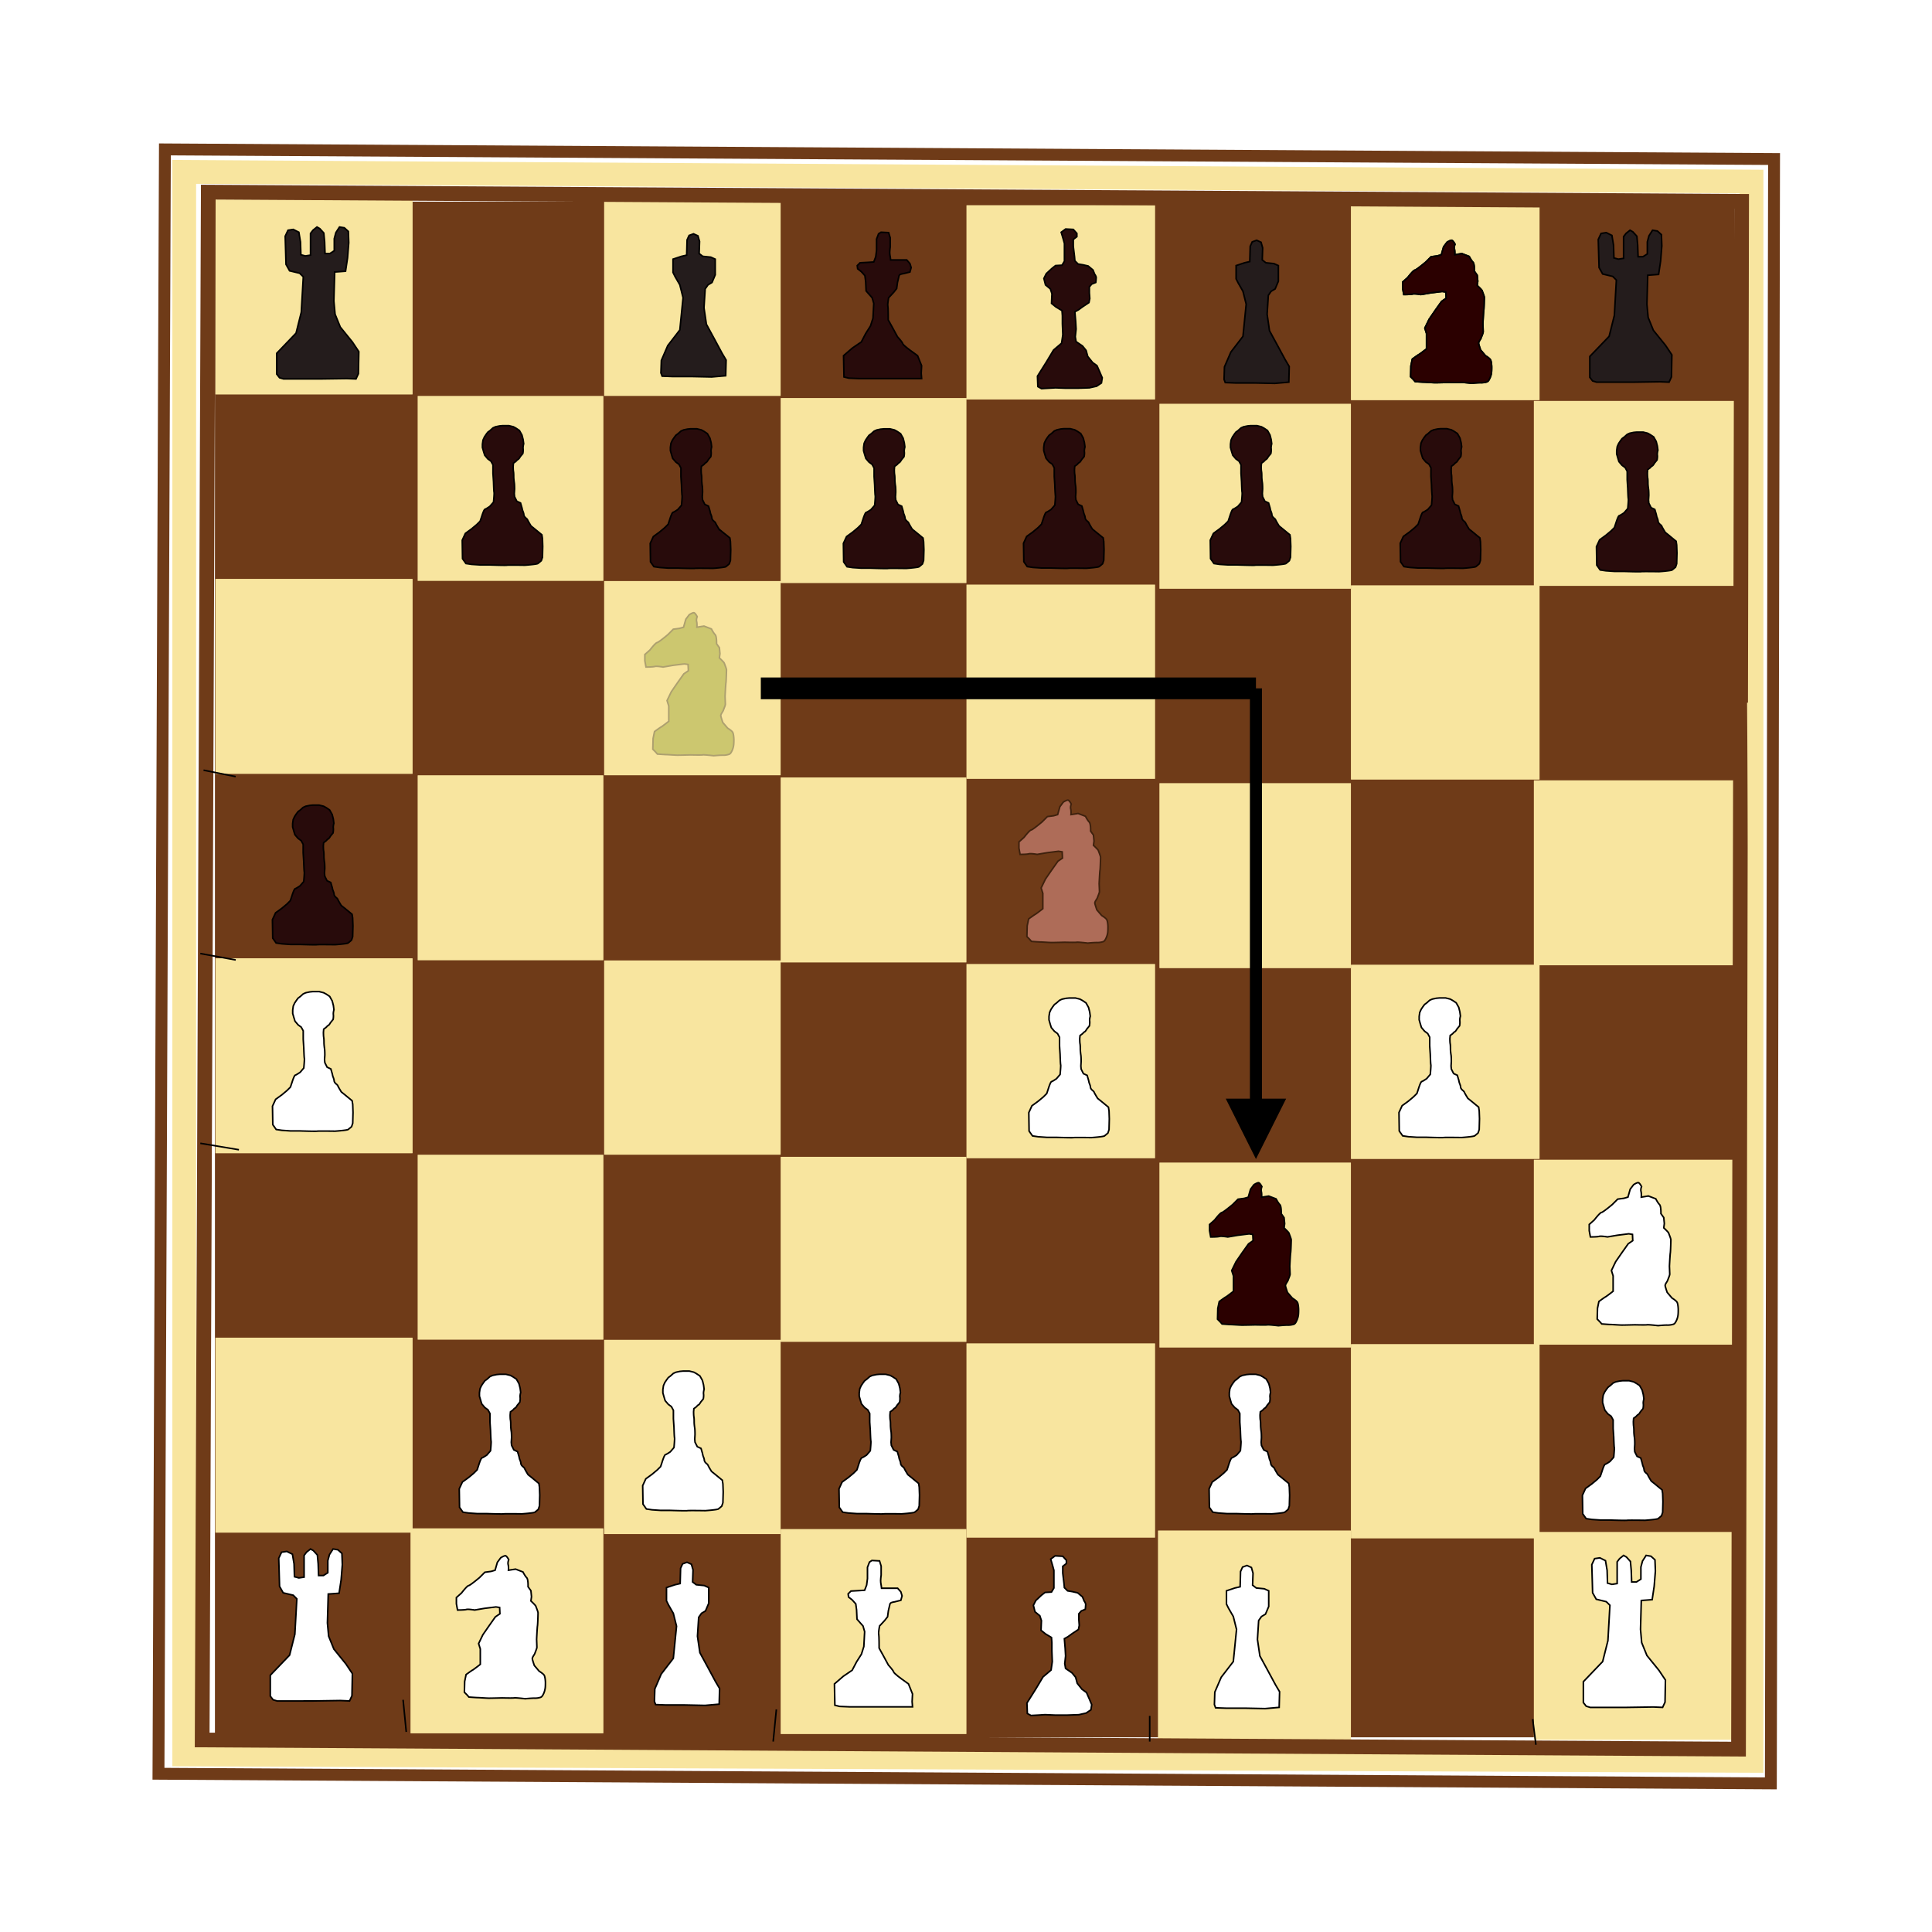
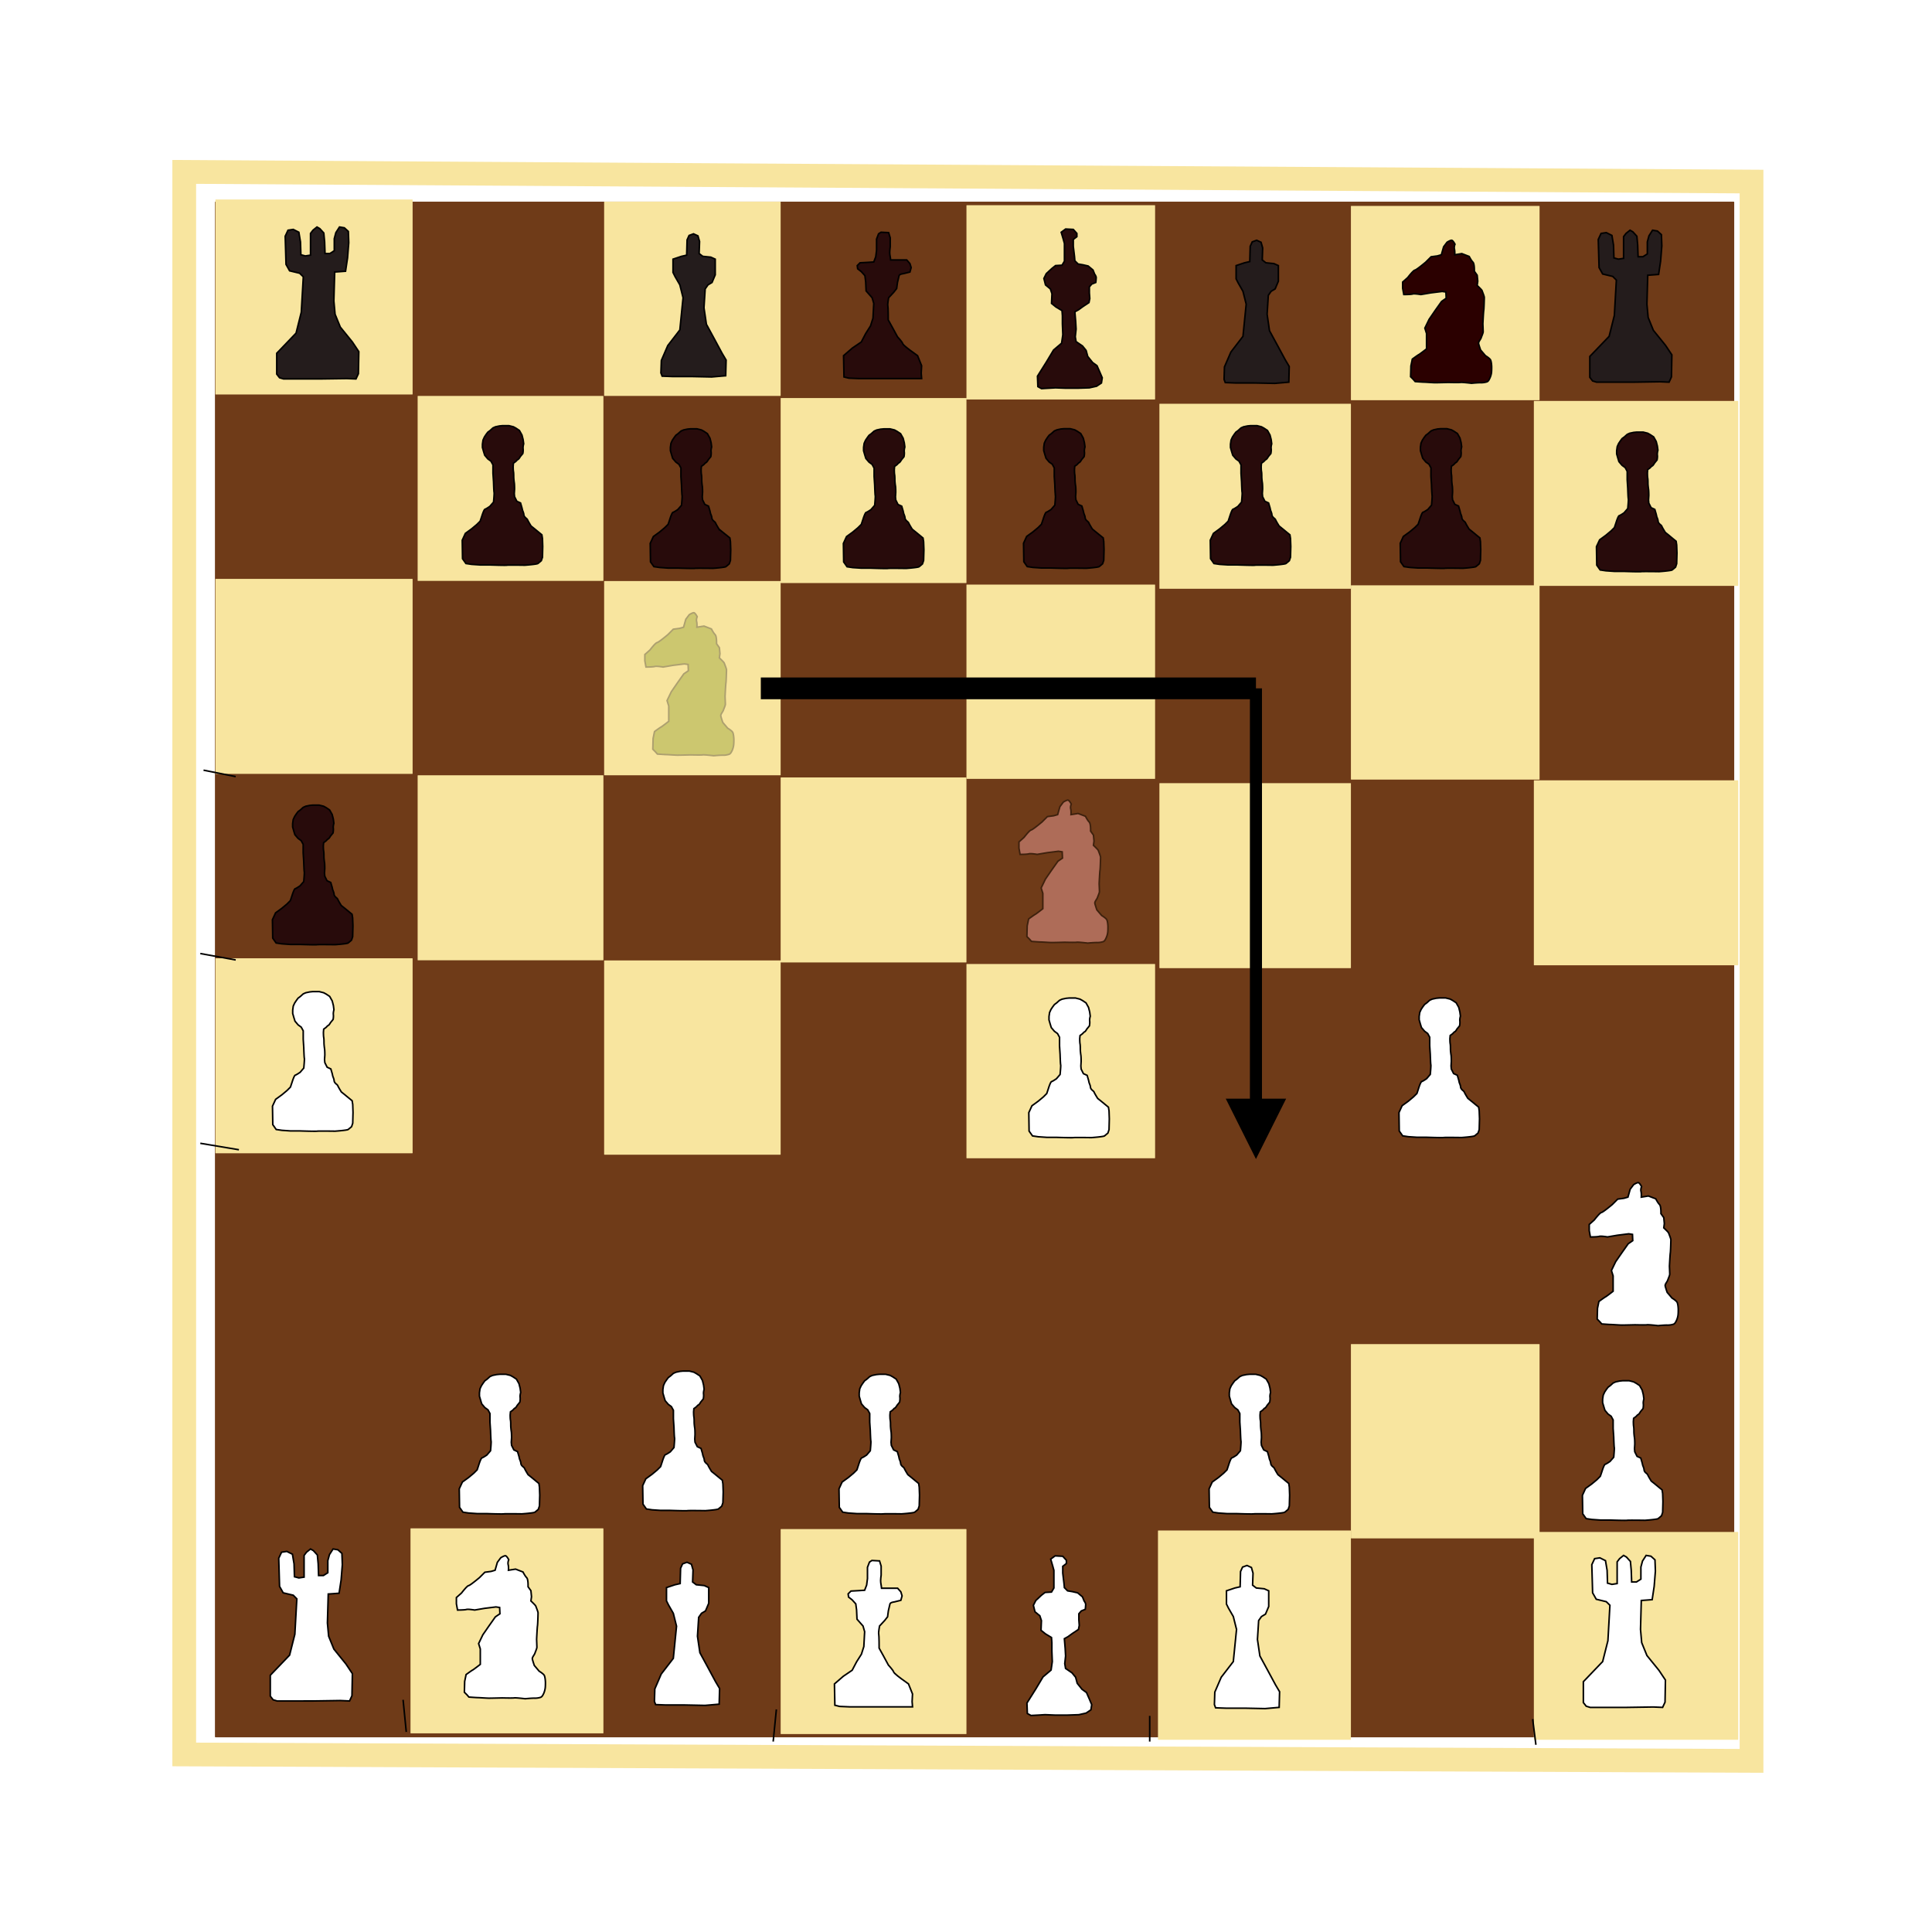
<svg xmlns="http://www.w3.org/2000/svg" xmlns:xlink="http://www.w3.org/1999/xlink" width="449.28" height="449.28" viewBox="0 0 336.96 336.96">
  <defs>
    <clipPath id="f">
-       <path d="M15 22.535h307v291.93H15zm0 0" />
-     </clipPath>
+       </clipPath>
    <clipPath id="g">
      <path d="M8 22.535h321v291.93H8zm0 0" />
    </clipPath>
    <clipPath id="h">
      <path d="M20 22.535h299v291.93H20zm0 0" />
    </clipPath>
    <filter id="a" filterUnits="objectBoundingBox" x="0%" y="0%" width="100%" height="100%">
      <feColorMatrix in="SourceGraphic" values="0 0 0 0 1 0 0 0 0 1 0 0 0 0 1 0 0 0 1 0" />
    </filter>
    <mask id="j">
      <path fill-opacity=".302" d="M0 0h336.96v336.96H0z" filter="url(#a)" />
    </mask>
    <clipPath id="c">
      <path d="M.121 1H18.84v29H.12zm0 0" />
    </clipPath>
    <clipPath id="b">
      <path d="M0 0h19v31H0z" />
    </clipPath>
    <g id="i" clip-path="url(#b)">
      <path d="M2.84 26.621l.05-1.883.247-1.191s.945-.695 1.14-.793c.2-.102 1.34-.992 1.34-.992v-2.676l-.297-.945.742-1.536 1.094-1.585 1.09-1.54.793-.543-.047-1.093-.644-.098-1.985.246-1.738.301s-1.14-.2-1.438-.102c-.296.102-1.539.102-1.539.102l-.199-1.094v-1.09l.895-.793s.941-1.238 1.242-1.289c.297-.05 1.883-1.386 1.883-1.386l.941-.946 1.094-.148.695-.195.395-1.391.597-.793s.543-.348.793-.348c.246 0 .594.696.594.696s-.2.445-.098.843c.098.395.047.989.047.989l1.243-.196 1.289.496s.347.692.644.993c.297.296.25 1.586.25 1.586l.496.691.098 1.043-.098.742s.793.746.84.895c.05.148.399.992.399 1.187 0 .2-.051 2.035-.098 2.281-.05.25-.152 2.332-.152 2.332s.05 1.192.05 1.387c0 .2-.246.746-.347 1.043-.098.297-.496.695-.446.992.051.297.348 1.14.348 1.14l.844.993s.742.445.89.742c.149.297.2.992.2 1.239 0 .25 0 .746-.051 1.043a3.383 3.383 0 0 1-.246.843c-.098.196-.25.594-.547.692-.297.101-.594.152-1.14.152-.548 0-1.54.098-1.54.098s-1.637-.2-1.933-.149c-.297.047-2.082 0-2.082 0s-1.887.047-2.282.047c-.398 0-1.738-.098-1.984-.098-.25 0-1.54-.097-1.54-.097l-.347-.399zm0 0" fill="#668000" />
      <g clip-path="url(#c)">
        <path d="M44.676 247.013l.014-.512.067-.324s.257-.189.31-.215c.054-.028.364-.27.364-.27v-.728l-.08-.257.201-.417.297-.431.297-.419.215-.147-.013-.298-.175-.026-.54.067-.472.081s-.31-.054-.39-.027c-.08.027-.419.027-.419.027l-.054-.297v-.296l.243-.216s.256-.337.338-.35c.08-.014.512-.378.512-.378l.256-.257.297-.04.189-.053.107-.378.162-.216s.148-.094.216-.094c.067 0 .161.189.161.189s-.054.12-.026.23c.026.106.012.268.012.268l.338-.053.35.135s.095.188.176.27c.08.08.068.43.068.43l.134.189.027.283-.027.202s.216.203.229.243c.013.04.108.27.108.323 0 .054-.014.554-.027.62-.013.068-.041.635-.041.635s.014.323.014.377c0 .054-.067.202-.095.283-.026.08-.135.19-.12.27.013.08.094.31.094.31l.229.27s.202.12.242.202c.04.08.054.27.054.336 0 .068 0 .203-.014.284a.92.92 0 0 1-.066.23c-.027.052-.068.16-.15.187a.883.883 0 0 1-.31.042c-.148 0-.417.026-.417.026s-.445-.054-.526-.04c-.08.013-.566 0-.566 0s-.512.013-.62.013c-.108 0-.472-.027-.539-.027-.068 0-.418-.026-.418-.026l-.095-.109zm0 0" transform="matrix(3.68 0 0 3.678 -161.55 -881.847)" fill="none" stroke-width=".074" stroke="#000" />
      </g>
    </g>
    <mask id="l">
      <path fill-opacity=".439" d="M0 0h336.96v336.96H0z" filter="url(#a)" />
    </mask>
    <clipPath id="e">
      <path d="M3 .762h19V29H3zm0 0" />
    </clipPath>
    <clipPath id="d">
      <path d="M0 0h24v31H0z" />
    </clipPath>
    <g id="k" clip-path="url(#d)">
      <path d="M6.074 26.297l.051-1.883.25-1.191s.941-.692 1.14-.793c.196-.098 1.337-.992 1.337-.992v-2.676l-.297-.942.746-1.539 1.09-1.586 1.093-1.535.793-.547-.05-1.09-.645-.101-1.984.25-1.735.297s-1.144-.2-1.441-.098c-.297.098-1.535.098-1.535.098l-.2-1.09v-1.09l.891-.797s.945-1.238 1.242-1.289c.297-.047 1.883-1.387 1.883-1.387l.945-.941 1.09-.148.696-.2.394-1.386.598-.797s.547-.344.793-.344.594.691.594.691-.196.45-.098.844c.098.399.05.992.05.992l1.239-.199 1.289.496s.348.696.645.992c.3.297.25 1.586.25 1.586l.496.696.097 1.039-.097.746s.793.742.843.89c.047.149.395.993.395 1.192 0 .2-.047 2.031-.098 2.281-.05.246-.148 2.328-.148 2.328s.05 1.192.05 1.39c0 .2-.25.743-.347 1.04-.102.3-.496.695-.45.992.051.297.348 1.14.348 1.14l.844.993s.746.445.895.746c.148.297.195.988.195 1.238 0 .246 0 .742-.047 1.04-.05.3-.148.644-.25.843-.098.2-.246.594-.543.695-.3.098-.598.149-1.14.149-.547 0-1.54.098-1.54.098s-1.636-.196-1.933-.149c-.301.05-2.086 0-2.086 0s-1.883.05-2.281.05c-.395 0-1.735-.097-1.985-.097-.246 0-1.539-.101-1.539-.101l-.344-.395zm0 0" fill="#faa" />
      <g clip-path="url(#e)">
        <path d="M62.405 255.898l.014-.512.068-.324s.256-.188.31-.216c.053-.026.363-.27.363-.27v-.727l-.08-.256.202-.419.296-.43.297-.418.216-.149-.014-.296-.175-.028-.54.068-.47.08s-.312-.053-.393-.026c-.08.027-.417.027-.417.027l-.054-.296v-.297l.242-.216s.257-.337.338-.35c.08-.014.511-.378.511-.378l.257-.256.297-.04.189-.054.107-.377.162-.217s.149-.094.216-.094.161.188.161.188-.053.123-.026.23c.026.108.013.27.013.27l.337-.055.35.135s.095.19.175.27c.082.08.068.431.068.431l.135.19.027.282-.027.203s.216.202.23.242c.012.04.107.27.107.324 0 .054-.013.552-.027.62-.014.067-.04.633-.04.633s.014.324.014.378c0 .054-.068.202-.095.283-.028.082-.135.189-.122.27.014.08.094.31.094.31l.23.27s.203.12.243.202c.04.081.053.269.053.337 0 .067 0 .202-.013.283a.905.905 0 0 1-.068.229c-.026.054-.067.161-.147.189a.921.921 0 0 1-.31.04c-.149 0-.419.027-.419.027s-.444-.053-.525-.04c-.082.013-.567 0-.567 0s-.512.013-.62.013c-.107 0-.471-.026-.54-.026-.066 0-.417-.028-.417-.028l-.094-.107zm0 0" transform="matrix(3.68 0 0 3.678 -223.55 -914.847)" fill="none" stroke-width=".074" stroke="#000" />
      </g>
    </g>
    <clipPath id="m">
      <path d="M213 191.617h11.316V203H213zm0 0" />
    </clipPath>
  </defs>
  <path fill="#fff" d="M0 0h336.96v336.96H0z" />
  <path fill="#fff" d="M0 0h336.96v336.96H0z" />
  <path d="M37.594 35.168h264.765c.07 0 .106.031.106.102v267.628c0 .07-.035.106-.106.106H37.594c-.07 0-.106-.035-.106-.106V35.27c0-.07.035-.102.106-.102zm0 0" fill="#6f3b18" />
  <path d="M37.629 68.8h34.277c.04 0 .059-.019.059-.062V34.852c0-.04-.02-.059-.059-.059H37.63c-.043 0-.063.02-.063.059v33.886c0 .043.02.063.063.063zm0 0M105.43 69.05h30.664c.039 0 .058-.019.058-.062V35.227c0-.04-.02-.059-.058-.059H105.43c-.043 0-.063.02-.063.059v33.761c0 .043.02.063.063.063zm0 0M168.617 69.672h32.785c.04 0 .059-.02.059-.059V35.852c0-.043-.02-.063-.059-.063h-32.785c-.039 0-.058.02-.058.063v33.761c0 .04.02.059.058.059zm0 0M235.672 69.797h32.781c.043 0 .063-.02.063-.059V35.973c0-.04-.02-.059-.063-.059h-32.781c-.04 0-.059.02-.059.059v33.765c0 .04.02.059.059.059zm0 0M202.266 102.688h33.289c.039 0 .058-.02.058-.06V70.48c0-.039-.02-.058-.058-.058h-33.29c-.035 0-.054.02-.054.058v32.149c0 .039.02.058.055.058zm0 0M136.21 101.688h32.29c.04 0 .059-.02.059-.055V69.48c0-.035-.02-.054-.059-.054h-32.29c-.038 0-.058.02-.058.054v32.153c0 .035.02.055.059.055zm0 0M72.898 101.316h32.286c.039 0 .058-.02.058-.058V69.109c0-.039-.02-.058-.058-.058H72.898c-.039 0-.058.02-.058.058v32.149c0 .039.02.058.058.058zm0 0M267.578 102.188h35.527c.04 0 .06-.02.06-.06V69.98c0-.039-.02-.058-.06-.058h-35.527c-.039 0-.058.02-.058.058v32.149c0 .039.02.058.058.058zm0 0M37.629 134.973h34.277c.04 0 .059-.024.059-.063v-33.887c0-.039-.02-.062-.059-.062H37.63c-.043 0-.063.023-.063.062v33.887c0 .04.02.063.063.063zm0 0M105.43 135.219h30.664c.039 0 .058-.02.058-.059v-33.762c0-.043-.02-.062-.058-.062H105.43c-.043 0-.063.02-.063.062v33.762c0 .04.02.059.063.059zm0 0M168.617 135.844h32.785c.04 0 .059-.02.059-.063V102.02c0-.04-.02-.063-.059-.063h-32.785c-.039 0-.058.023-.058.063v33.761c0 .043.02.063.058.063zm0 0" fill="#f8e59f" />
  <path d="M235.672 135.969h32.781c.043 0 .063-.02.063-.063v-33.761c0-.04-.02-.063-.063-.063h-32.781c-.04 0-.059.023-.059.063v33.761c0 .043.02.063.059.063zm0 0M202.266 168.855h33.289c.039 0 .058-.02.058-.058v-32.149c0-.039-.02-.058-.058-.058h-33.29c-.035 0-.054.02-.054.058v32.149c0 .039.02.058.055.058zm0 0M136.21 167.86h32.29c.04 0 .059-.02.059-.06v-32.148c0-.039-.02-.058-.059-.058h-32.29c-.038 0-.058.02-.058.058v32.149c0 .039.02.058.059.058zm0 0M72.898 167.484h32.286c.039 0 .058-.02.058-.058v-32.149c0-.039-.02-.058-.058-.058H72.898c-.039 0-.058.02-.058.058v32.149c0 .039.02.058.058.058zm0 0M267.578 168.355h35.527c.04 0 .06-.015.06-.054v-32.149c0-.039-.02-.058-.06-.058h-35.527c-.039 0-.058.02-.058.058v32.149c0 .039.02.054.058.054zm0 0M37.629 201.14h34.277c.04 0 .059-.019.059-.058v-33.887c0-.043-.02-.062-.059-.062H37.63c-.043 0-.063.02-.063.062v33.887c0 .04.02.059.063.059zm0 0M105.43 201.39h30.664c.039 0 .058-.019.058-.062v-33.762c0-.039-.02-.058-.058-.058H105.43c-.043 0-.063.02-.063.058v33.762c0 .043.02.063.063.063zm0 0M168.617 202.012h32.785c.04 0 .059-.02.059-.059v-33.762c0-.043-.02-.062-.059-.062h-32.785c-.039 0-.058.02-.058.062v33.762c0 .04.02.059.058.059zm0 0" fill="#f8e59f" />
-   <path d="M235.672 202.137h32.781c.043 0 .063-.02.063-.059v-33.766c0-.039-.02-.058-.063-.058h-32.781c-.04 0-.059.02-.059.059v33.765c0 .04.02.059.059.059zm0 0M202.266 235.027h33.289c.039 0 .058-.02.058-.058V202.82c0-.039-.02-.058-.058-.058h-33.29c-.035 0-.054.02-.054.058v32.149c0 .039.02.058.055.058zm0 0M136.21 234.027h32.29c.04 0 .059-.02.059-.054V201.82c0-.035-.02-.054-.059-.054h-32.29c-.038 0-.058.02-.058.054v32.153c0 .035.02.054.059.054zm0 0M72.898 233.656h32.286c.039 0 .058-.02.058-.058v-32.149c0-.039-.02-.058-.058-.058H72.898c-.039 0-.058.02-.058.058v32.149c0 .039.02.058.058.058zm0 0M267.578 234.527h35.527c.04 0 .06-.02.06-.058V202.32c0-.039-.02-.058-.06-.058h-35.527c-.039 0-.058.02-.058.058v32.149c0 .039.02.058.058.058zm0 0M37.629 267.313h34.277c.04 0 .059-.024.059-.063v-33.887c0-.039-.02-.062-.059-.062H37.63c-.043 0-.063.023-.063.062v33.887c0 .04.02.063.063.063zm0 0M105.43 267.559h30.664c.039 0 .058-.02.058-.059v-33.762c0-.043-.02-.062-.058-.062H105.43c-.043 0-.063.02-.063.062V267.5c0 .04.02.059.063.059zm0 0M168.617 268.184h32.785c.04 0 .059-.02.059-.063V234.36c0-.039-.02-.058-.059-.058h-32.785c-.039 0-.058.02-.058.058v33.762c0 .043.02.063.058.063zm0 0" fill="#f8e59f" />
  <path d="M235.672 268.309h32.781c.043 0 .063-.02.063-.063v-33.762c0-.039-.02-.062-.063-.062h-32.781c-.04 0-.059.023-.059.062v33.762c0 .043.02.063.059.063zm0 0" fill="#f8e59f" />
  <path d="M202.027 303.438h33.52c.043 0 .066-.02.066-.067v-36.367c0-.043-.023-.067-.066-.067h-33.52c-.047 0-.066.024-.066.067v36.367c0 .047.02.067.066.067zm0 0M136.219 302.441h32.273c.043 0 .067-.02.067-.062v-35.625c0-.043-.024-.067-.067-.067H136.22c-.043 0-.067.024-.067.067v35.625c0 .043.024.062.067.062zm0 0M71.656 302.316h33.524c.043 0 .062-.02.062-.062v-35.625c0-.043-.02-.067-.062-.067H71.656c-.043 0-.062.024-.062.067v35.625c0 .043.02.062.062.062zm0 0M267.582 303.438h35.516c.043 0 .066-.02.066-.067V267.25c0-.043-.023-.063-.066-.063h-35.516c-.043 0-.062.02-.062.063v36.121c0 .047.02.067.062.067zm0 0" fill="#f8e59f" />
  <g clip-path="url(#f)">
    <path d="M21.247 295.597l.305-77.026 76.264.457-.152 77.026zm0 0" transform="matrix(3.68 0 0 3.678 -50.55 -777.847)" fill="none" stroke-width=".563" stroke="#6f3b18" />
  </g>
  <g clip-path="url(#g)">
    <path d="M22.468 219.638l74.28.458v74.89l-74.28-.304zm0 0" transform="matrix(3.68 0 0 3.678 -50.55 -777.847)" fill="none" stroke-width="1.126" stroke="#f8e59f" />
  </g>
  <g clip-path="url(#h)">
-     <path d="M23.318 293.995l.29-73.397 72.67.437-.146 73.395zm0 0" transform="matrix(3.68 0 0 3.678 -50.55 -777.847)" fill="none" stroke-width=".698" stroke="#6f3b18" />
-   </g>
+     </g>
  <path d="M26.852 229.228v-.99l.916-.955.247-.99.096-1.679-.172-.17-.477-.115-.17-.305-.039-1.335.133-.286.248-.038.267.134.076.456.02.611.21.057.247-.038v-1.03l.115-.152.19-.153.133.076.191.21.039.42.019.553h.228l.21-.134v-.572l.076-.286.172-.267.229.038.19.172.019.534-.057.724-.095.63-.248.019-.267.018-.038 1.373.057.629.248.61.572.706.305.458-.02 1.048-.114.247-.439-.018-1.296.018h-1.696l-.191-.056zm0 0M89.084 229.381v-.992l.915-.953.248-.992.095-1.677-.172-.172-.477-.115-.17-.304-.039-1.334.134-.287.247-.038.267.133.076.458.02.61.21.057.247-.038v-1.03l.115-.152.19-.152.133.076.192.21.038.42.019.552h.228l.21-.133v-.573l.077-.285.17-.267.23.038.19.171.02.534-.058.725-.095.629-.248.019-.267.019-.038 1.373.058.629.247.61.572.706.305.457-.02 1.049-.113.247-.438-.019-1.298.02h-1.696l-.191-.058zm0 0" transform="matrix(3.68 0 0 3.678 -50.55 -777.847)" fill="#241c1c" stroke-width=".074" stroke="#000" />
  <path d="M88.778 292.222v-.99l.915-.955.249-.99.095-1.679-.172-.17-.476-.116-.172-.304-.038-1.335.133-.286.249-.038.266.133.077.457.019.61.209.058.248-.038v-1.03l.115-.152.19-.153.134.076.19.21.038.42.02.553h.228l.21-.134v-.572l.076-.286.172-.267.228.038.191.172.02.533-.058.725-.095.63-.248.019-.267.019-.037 1.372.056.629.248.61.572.706.305.458-.019 1.048-.115.248-.438-.019-1.296.02h-1.697l-.19-.058zm0 0M26.547 291.917v-.99l.915-.955.249-.99.094-1.679-.17-.172-.477-.113-.172-.306-.039-1.334.134-.286.248-.038.267.133.077.457.019.611.209.056.248-.037v-1.03l.114-.152.19-.153.135.077.19.209.038.42.019.553h.23l.208-.134v-.572l.077-.286.172-.267.228.038.191.171.02.535-.058.724-.096.63-.247.019-.267.018-.039 1.373.058.629.248.61.571.706.306.458-.02 1.048-.114.248-.438-.02-1.296.02H26.87l-.19-.057zm0 0" transform="matrix(3.68 0 0 3.678 -50.55 -777.847)" fill="#fff" stroke-width=".074" stroke="#000" />
  <path d="M45.06 229.17l.02-.59.304-.705.573-.744.152-1.526-.152-.61-.23-.4-.094-.19v-.63l.4-.133.247-.057.02-.724.095-.21.21-.077.21.096.076.266-.02.573.173.132.38.039.21.095v.744l-.152.362-.191.115-.133.19-.057.896.115.782.362.667.38.706.192.324-.02.744-.667.057-.972-.02h-.896l-.477-.018zm0 0M71.75 229.477l.018-.592.305-.705.572-.744.153-1.525-.153-.61-.228-.401-.096-.19v-.63l.4-.133.248-.057.02-.724.095-.21.21-.077.209.095.076.268-.019.571.172.134.381.039.21.094v.744l-.152.362-.191.114-.133.192-.057.895.113.782.363.668.381.705.191.324-.019.743-.667.058-.973-.02h-.896l-.476-.018zm0 0" transform="matrix(3.68 0 0 3.678 -50.55 -777.847)" fill="#241c1c" stroke-width=".074" stroke="#000" />
  <path d="M71.292 292.318l.019-.592.304-.705.573-.744.153-1.525-.153-.61-.23-.4-.094-.191v-.629l.4-.134.247-.057.02-.724.095-.21.21-.076.21.095.076.267-.02.571.173.134.38.038.211.096v.744l-.153.362-.19.114-.134.19-.057.897.115.782.362.667.38.705.192.324-.02.743-.667.058-.972-.02h-.896l-.477-.017zm0 0M44.752 292.165l.019-.59.304-.706.573-.744.152-1.525-.152-.61-.229-.4-.095-.191v-.63l.4-.133.248-.057.02-.724.094-.21.21-.077.21.095.076.267-.02.573.173.132.38.039.211.095v.744l-.153.362-.19.114-.134.192-.057.895.115.782.362.667.38.706.192.324-.02.743-.667.058-.972-.02h-.896l-.477-.018zm0 0" transform="matrix(3.68 0 0 3.678 -50.55 -777.847)" fill="#fff" stroke-width=".074" stroke="#000" />
  <path d="M53.736 229.362l-.02-1.011.42-.362.42-.286.209-.4.229-.363.115-.362.038-.705-.077-.267-.286-.325-.02-.438-.037-.286-.171-.19-.172-.134-.02-.153.134-.133.362-.019.287-.019.094-.247.039-.306v-.533l.095-.249.115-.075.362.018.076.248v.42s-.038.266-.019.362c.02.095.038.266.038.266h.763l.152.173.058.19-.058.21-.304.076s-.191.018-.21.095c-.02.076-.077.324-.077.324l-.038.287-.133.17-.248.268s-.058.305-.038.382c.019.075.019.667.019.667l.19.343.248.457s.23.248.248.324c.02.077.362.324.362.324l.343.249.191.476-.019.362.02.248H54.44l-.477-.019zm0 0" transform="matrix(3.68 0 0 3.678 -50.55 -777.847)" fill="#280b0b" stroke-width=".074" stroke="#000" />
  <path d="M53.304 292.348l-.02-1.01.42-.363.42-.286.21-.4.229-.362.114-.362.038-.706-.077-.267-.285-.324-.02-.439-.038-.286-.17-.19-.172-.134-.02-.152.134-.133.362-.02.286-.018.095-.248.039-.306v-.533l.095-.249.115-.076.362.02.076.248v.42s-.038.266-.019.361c.02.095.038.267.038.267h.763l.152.172.058.19-.058.21-.305.076s-.19.019-.21.095l-.076.324-.038.287-.134.171-.247.267s-.058.306-.038.382c.019.075.019.667.019.667l.19.343.248.458s.228.247.247.324c.02.076.363.324.363.324l.343.247.191.477-.019.362.02.249H54.01l-.477-.02zm0 0" transform="matrix(3.68 0 0 3.678 -50.55 -777.847)" fill="#fff" stroke-width=".074" stroke="#000" />
  <path d="M62.925 229.82l-.019-.496.42-.667.343-.573.381-.324.058-.4-.02-.515v-.382l-.018-.247-.287-.172-.21-.171.02-.458-.076-.228-.23-.191-.076-.305.114-.23.268-.247.17-.134.307-.018.114-.191v-.84l-.057-.208-.096-.324.21-.153.363.019.17.19v.153l-.17.134v.324l.057.476.018.21.153.153.23.038.246.056.23.191.075.19s.077.096.077.173c0 .076-.02.228-.02.228l-.19.076-.114.134v.286l.019.266-.038.192-.286.19-.21.153-.172.095.038.458.02.362-.039.362.038.229.306.21.17.21.077.285.23.287.209.152.134.305.114.267-.038.248-.23.153-.342.076-.553.018h-.572l-.477-.018-.324.018-.343.02zm0 0" transform="matrix(3.68 0 0 3.678 -50.55 -777.847)" fill="#280b0b" stroke-width=".074" stroke="#000" />
  <path d="M62.427 292.74l-.019-.497.42-.667.342-.572.382-.324.057-.4-.02-.516v-.381l-.018-.247-.286-.173-.21-.17.019-.458-.075-.229-.23-.19-.076-.306.115-.228.266-.249.172-.133.305-.018.114-.192v-.839l-.057-.209-.095-.324.21-.153.362.02.172.19v.152l-.172.134v.324l.057.477.02.21.152.152.228.038.249.057.228.19.076.191s.077.096.077.172c0 .077-.02.228-.02.228l-.19.077-.114.134v.285l.019.268-.038.19-.287.191-.209.152-.172.096.038.458.02.362-.039.362.038.228.305.21.172.21.076.286.229.286.21.152.134.306.113.267-.038.247-.228.153-.343.077-.553.019h-.572l-.477-.02-.324.02-.343.018zm0 0" transform="matrix(3.68 0 0 3.678 -50.55 -777.847)" fill="#fff" stroke-width=".074" stroke="#000" />
-   <path d="M80.591 229.351l.014-.513.067-.323s.257-.189.31-.215c.054-.028.364-.27.364-.27v-.729l-.08-.256.202-.417.296-.432.297-.418.216-.148-.014-.297-.175-.026-.54.067-.472.08s-.31-.054-.39-.026c-.08.026-.418.026-.418.026l-.054-.296v-.296l.242-.216s.256-.338.338-.35c.08-.014.512-.378.512-.378l.257-.256.296-.04.189-.055.107-.377.162-.216s.148-.094.216-.094c.067 0 .161.188.161.188s-.054.122-.026.23c.026.108.014.269.014.269l.336-.054.35.135s.095.189.176.27c.081.08.068.43.068.43l.134.19.027.283-.027.202s.216.202.23.243c.012.04.107.27.107.323 0 .054-.013.554-.027.62-.013.067-.04.635-.04.635s.013.323.013.377c0 .054-.067.202-.094.283-.027.081-.134.188-.122.269.014.082.095.31.095.31l.23.27s.202.121.242.203c.04.08.053.27.053.336 0 .067 0 .202-.012.284a.896.896 0 0 1-.068.228c-.027.055-.067.163-.148.19a.921.921 0 0 1-.31.04c-.149 0-.418.027-.418.027s-.445-.054-.526-.041c-.081.014-.567 0-.567 0s-.511.014-.62.014c-.108 0-.471-.027-.539-.027-.067 0-.418-.027-.418-.027l-.094-.108zm0 0M71.44 274.042l.013-.513.068-.323s.256-.19.31-.216c.054-.027.364-.27.364-.27v-.728l-.082-.256.203-.417.296-.432.298-.418.215-.149-.014-.296-.175-.027-.54.067-.47.08s-.31-.052-.392-.026c-.081.027-.417.027-.417.027l-.055-.296v-.297l.243-.215s.256-.338.337-.35c.08-.015.513-.379.513-.379l.256-.256.296-.04.189-.054.108-.377.161-.216s.149-.095.216-.095c.068 0 .162.19.162.19s-.054.12-.027.228c.027.108.014.27.014.27l.336-.054.351.134s.094.19.176.27c.08.08.066.431.066.431l.135.19.027.283-.027.202s.216.203.23.243c.013.04.108.27.108.323 0 .054-.014.553-.028.62-.013.068-.04.634-.04.634s.014.323.014.377c0 .054-.068.203-.095.284-.027.08-.135.188-.122.27.014.08.095.31.095.31l.229.268s.203.123.243.203c.04.081.054.27.054.337 0 .068 0 .203-.014.284a.896.896 0 0 1-.068.228c-.026.054-.066.162-.147.189a.917.917 0 0 1-.31.04c-.149 0-.418.028-.418.028s-.445-.054-.526-.04c-.082.012-.567 0-.567 0s-.511.012-.62.012c-.107 0-.471-.026-.539-.026-.067 0-.417-.028-.417-.028l-.095-.107zm0 0" transform="matrix(3.68 0 0 3.678 -50.55 -777.847)" fill="#2b0000" stroke-width=".074" stroke="#000" />
  <path d="M89.434 274.038l.014-.512.067-.324s.257-.188.31-.216c.054-.026.364-.27.364-.27v-.727l-.08-.256.201-.419.298-.43.296-.418.215-.149-.013-.296-.175-.028-.539.068-.472.08s-.31-.053-.391-.026c-.08.027-.418.027-.418.027l-.054-.297v-.296l.243-.217s.255-.336.337-.35c.08-.013.512-.377.512-.377l.256-.256.297-.04.189-.055.107-.377.163-.215s.147-.095.215-.095c.067 0 .161.188.161.188s-.054.122-.026.23c.026.108.013.27.013.27l.337-.055.35.135s.095.19.176.27c.08.08.068.431.068.431l.135.19.026.283-.026.202s.215.201.228.242c.014.041.108.27.108.324 0 .054-.014.552-.026.62-.014.067-.042.633-.042.633s.014.324.014.378c0 .054-.067.202-.095.283-.026.081-.134.189-.12.27.013.08.094.31.094.31l.23.27s.2.12.241.202c.04.08.054.269.054.337 0 .067 0 .202-.013.282a.907.907 0 0 1-.067.23c-.027.054-.068.162-.149.189a.913.913 0 0 1-.31.04c-.149 0-.418.027-.418.027s-.445-.053-.526-.04c-.08.013-.565 0-.565 0s-.513.013-.62.013c-.109 0-.473-.027-.54-.027-.068 0-.418-.027-.418-.027l-.095-.107zm0 0M35.745 291.731l.014-.513.067-.323s.256-.189.31-.215c.054-.028.364-.27.364-.27v-.729l-.08-.256.2-.417.298-.431.296-.419.216-.147-.014-.298-.175-.026-.54.067-.47.08s-.31-.053-.392-.026c-.081.026-.418.026-.418.026l-.054-.296v-.296l.243-.216s.256-.337.337-.35c.08-.014.512-.378.512-.378l.256-.256.298-.04.187-.055.109-.377.161-.216s.149-.094.216-.094c.068 0 .162.189.162.189s-.054.121-.028.23c.028.107.014.268.014.268l.338-.053.35.135s.095.188.175.269c.081.081.067.432.067.432l.135.188.028.283-.028.202s.216.203.23.243c.013.04.108.27.108.323 0 .054-.014.554-.028.62-.013.069-.04.635-.04.635s.013.323.013.377c0 .054-.067.203-.094.283-.028.081-.135.19-.121.27.013.08.094.31.094.31l.229.27s.202.121.243.202c.04.08.054.27.054.336 0 .068 0 .203-.014.284a.967.967 0 0 1-.067.23c-.027.053-.068.16-.148.187a.887.887 0 0 1-.31.04c-.149 0-.419.028-.419.028s-.444-.054-.525-.04c-.08.013-.566 0-.566 0s-.513.013-.621.013c-.107 0-.471-.027-.54-.027-.066 0-.417-.026-.417-.026l-.094-.109zm0 0" transform="matrix(3.68 0 0 3.678 -50.55 -777.847)" fill="#fff" stroke-width=".074" stroke="#000" />
  <path d="M35.657 237.979l-.013-.876.148-.323.297-.217.242-.202.162-.161.081-.243s.095-.31.149-.323c.053-.014.228-.135.228-.135l.176-.203s.04-.417.027-.458c-.014-.04-.027-.499-.027-.499l-.027-.405v-.404l-.095-.176-.149-.107-.147-.175-.054-.175-.054-.19v-.16l.027-.19.067-.148.08-.122.081-.107.109-.08.135-.123.12-.053.19-.04.148-.014h.296l.216.054.122.067.161.108.121.216.055.216.027.201s-.041.135-.027.23a.825.825 0 0 1-.014.23l-.121.147s-.067.122-.108.135c-.04.014-.067.068-.122.108-.053.04-.094.067-.094.067l-.013.149s0 .175.013.242c.014.068.014.189.014.257 0 .067.014.202.026.282.014.081.014.297.014.297l-.014.216.014.148.108.216.175.08.067.23.028.12s.04.095.053.15c.014.054 0 .094.054.16.054.069.108.083.135.15.028.067.162.283.162.283l.135.108.23.189.147.12.028.176.012.377-.012.513-.054.161s-.109.095-.163.135c-.053.04-.62.081-.62.081s-.795-.013-.85 0c-.053.014-.82-.013-.82-.013h-.447l-.403-.027-.27-.04zm0 0M44.566 238.129l-.013-.878.149-.323.296-.215.242-.203.162-.161.081-.243s.095-.31.149-.324c.054-.013.229-.134.229-.134l.175-.202s.04-.419.027-.46c-.013-.04-.027-.498-.027-.498l-.027-.404v-.405l-.095-.175-.147-.108-.15-.175-.053-.176-.054-.189v-.161l.027-.19.067-.147.082-.12.08-.11.108-.08.135-.121.122-.054.189-.04.147-.014h.297l.216.054.121.067.161.108.122.216.055.215.026.202s-.04.135-.026.23c.012.094-.014.229-.014.229l-.121.149s-.068.12-.109.134c-.04.013-.066.067-.12.108l-.095.067-.014.148s0 .176.014.244c.014.066.014.188.014.256 0 .066.012.201.026.282.014.08.014.297.014.297l-.014.216.014.148.107.215.175.082.068.228.027.123s.04.093.054.147c.014.054 0 .095.054.163.054.067.107.08.135.147.027.068.161.284.161.284a11.402 11.402 0 0 0 .365.296l.148.121.027.176.014.378-.014.512-.054.161s-.108.095-.162.135c-.054.04-.62.08-.62.08s-.795-.012-.85 0c-.053.014-.822-.012-.822-.012h-.445l-.404-.028-.27-.04zm0 0M53.721 238.132l-.013-.876.149-.324.296-.216.242-.202.163-.162.08-.242s.095-.31.149-.324c.054-.013.23-.135.23-.135l.174-.202s.04-.419.027-.459c-.013-.04-.027-.498-.027-.498l-.027-.405v-.404l-.095-.176-.147-.107-.149-.175-.054-.175-.054-.19v-.16l.027-.19.067-.149.082-.12.08-.11.108-.08.135-.12.122-.055.188-.04.148-.013h.298l.215.053.121.068.162.107.122.216.054.215.026.203s-.04.135-.026.23c.013.094-.014.228-.014.228l-.121.149s-.068.12-.108.135c-.04.013-.067.067-.121.108-.054.04-.095.067-.095.067l-.014.149s0 .175.014.242c.013.068.013.189.013.256 0 .068.014.203.028.283.013.081.013.297.013.297l-.013.215.013.149.108.216.175.08.068.23.026.12s.04.095.054.15c.014.053 0 .094.054.16.054.068.108.082.135.15.027.067.162.282.162.282l.134.108.23.188.148.123.027.175.014.377-.014.512-.054.162s-.107.095-.162.135c-.054.04-.62.08-.62.08s-.796-.013-.849 0c-.054.015-.823-.013-.823-.013h-.444l-.405-.026-.27-.04zm0 0M62.26 238.124l-.014-.876.148-.324.297-.215.243-.202.161-.162.082-.243s.094-.31.147-.324c.054-.013.23-.134.23-.134l.175-.203s.04-.417.027-.457a7.223 7.223 0 0 1-.027-.5l-.027-.404v-.405l-.094-.175-.149-.107-.147-.176-.055-.175-.054-.189v-.161l.027-.19.068-.148.08-.121.081-.107.108-.081.135-.122.121-.053.19-.042.148-.013h.296l.216.054.12.067.163.108.121.216.054.216.027.202s-.04.135-.027.23c.014.094-.014.229-.014.229l-.12.147s-.068.121-.109.135c-.04.014-.067.068-.12.109-.055.04-.095.066-.095.066l-.013.15s0 .174.013.241c.013.068.013.19.013.256 0 .068.014.203.027.284.014.08.014.296.014.296l-.014.216.014.148.108.216.175.08.067.23.028.121s.04.095.053.149c.014.054 0 .095.054.161.054.068.108.081.135.15.026.066.161.282.161.282a25.804 25.804 0 0 0 .364.297l.149.121.027.175.013.377-.013.513-.054.162s-.108.094-.162.135c-.053.04-.62.08-.62.08s-.795-.013-.85 0c-.054.014-.822-.013-.822-.013h-.445l-.404-.027-.27-.04zm0 0M71.11 237.979l-.014-.876.149-.323.296-.217.243-.202.162-.161.08-.243s.095-.31.149-.323c.054-.014.23-.135.23-.135l.174-.203s.04-.417.027-.458c-.013-.04-.027-.499-.027-.499l-.026-.405v-.404l-.095-.176-.148-.107-.149-.175-.054-.175-.053-.19v-.16l.026-.19.068-.148.081-.122.08-.107.109-.08.135-.123.12-.053.19-.04.147-.014h.298l.215.054.121.067.163.108.12.216.055.216.026.201s-.04.135-.026.23c.013.094-.014.23-.014.23l-.121.147s-.068.122-.108.135c-.04.014-.067.068-.121.108-.054.04-.095.067-.095.067l-.014.149s0 .175.014.242c.014.068.014.189.014.257 0 .067.013.202.027.282.013.081.013.297.013.297l-.013.215.013.149.108.216.175.08.068.23.026.12s.04.095.054.15c.014.054 0 .094.054.16.055.069.108.082.135.15.027.067.162.282.162.282s.068.054.134.109c.068.054.23.189.23.189l.148.12.027.176.014.377-.014.513-.054.161s-.107.095-.162.135c-.054.04-.62.081-.62.081s-.795-.014-.849 0c-.054.014-.823-.014-.823-.014h-.444l-.405-.026-.27-.04zm0 0M80.113 238.124l-.014-.876.148-.324.297-.215.243-.202.161-.162.082-.243s.094-.31.147-.324c.054-.013.23-.134.23-.134l.175-.203s.04-.417.027-.457a7.223 7.223 0 0 1-.027-.5l-.027-.404v-.405l-.094-.175-.149-.107-.147-.176-.055-.175-.054-.189v-.161l.027-.19.068-.148.08-.121.081-.107.108-.081.135-.122.121-.053.19-.042.148-.013h.296l.216.054.12.067.163.108.121.216.054.216.027.202s-.04.135-.027.23c.014.094-.014.229-.014.229l-.12.147s-.068.121-.109.135c-.04.014-.067.068-.121.109-.054.04-.094.066-.094.066l-.013.15s0 .174.013.241c.013.068.013.19.013.256 0 .068.014.203.027.284.014.08.014.296.014.296l-.014.216.014.148.108.216.175.08.067.23.028.121s.04.095.053.149c.014.054 0 .095.054.161.054.068.108.081.135.15.026.066.162.282.162.282l.134.108c.068.054.23.19.23.19l.148.12.027.175.013.377-.013.513-.054.162s-.108.094-.162.135c-.053.04-.62.08-.62.08s-.795-.013-.85 0c-.054.014-.822-.013-.822-.013h-.445l-.404-.027-.27-.04zm0 0M89.413 238.285l-.014-.878.15-.322.295-.216.243-.203.162-.161.081-.243s.094-.31.148-.323c.054-.014.23-.135.23-.135l.174-.202s.04-.419.028-.459c-.014-.04-.028-.5-.028-.5l-.026-.403v-.404l-.095-.176-.148-.108-.149-.175-.053-.176-.054-.189v-.161l.027-.19.067-.147.081-.12.08-.11.11-.08.134-.12.121-.055.189-.04.149-.014h.296l.215.054.121.067.163.108.12.216.055.215.026.202s-.04.135-.026.23c.014.094-.014.229-.014.229l-.121.149s-.067.12-.108.135c-.04.012-.067.066-.121.107-.054.04-.095.067-.095.067l-.012.148s0 .176.012.244c.014.067.014.188.014.256 0 .067.014.201.027.282.013.082.013.298.013.298l-.013.215.013.148.109.215.175.082.067.229.027.122s.04.093.053.147c.014.055 0 .095.055.163.054.067.108.08.134.147.027.068.163.284.163.284l.135.107.228.19.148.12.027.176.014.378-.014.512-.053.161s-.108.095-.162.135c-.055.04-.62.08-.62.08s-.796-.012-.85 0c-.054.015-.822-.012-.822-.012h-.445l-.405-.028-.27-.04zm0 0M26.662 255.974l-.014-.876.149-.324.296-.216.243-.202.161-.162.081-.242s.095-.31.149-.324c.054-.014.229-.135.229-.135l.175-.202s.04-.418.027-.459c-.013-.04-.027-.499-.027-.499l-.026-.403v-.405l-.095-.175-.148-.109-.15-.175-.053-.175-.053-.188v-.163l.026-.188.068-.148.08-.121.082-.109.108-.08.135-.121.12-.055.19-.04.147-.014h.297l.216.054.121.067.162.109.121.215.055.216.026.203s-.04.134-.026.228c.012.095-.014.23-.014.23l-.121.148s-.068.121-.109.135c-.04.013-.066.067-.12.107l-.095.068-.014.148s0 .175.014.243c.014.067.014.188.014.256 0 .067.012.202.026.283.014.081.014.297.014.297l-.014.216.014.147.107.217.175.08.068.229.027.122s.04.095.054.148c.014.054 0 .094.054.162.054.067.107.081.135.148.027.068.161.284.161.284l.135.107c.068.054.23.189.23.189l.148.121.027.175.014.378-.014.512-.054.162s-.108.094-.162.135c-.054.04-.62.08-.62.08s-.795-.012-.849 0c-.054.014-.823-.012-.823-.012h-.445l-.404-.028-.27-.04zm0 0" transform="matrix(3.68 0 0 3.678 -50.55 -777.847)" fill="#280b0b" stroke-width=".074" stroke="#000" />
  <path d="M26.665 264.817l-.014-.877.149-.323.296-.215.243-.203.162-.162.081-.242s.095-.31.148-.324c.054-.014.23-.135.23-.135l.174-.202s.04-.418.028-.458c-.014-.04-.028-.5-.028-.5l-.026-.403v-.405l-.095-.175-.148-.108-.148-.176-.054-.175-.054-.188v-.162l.026-.19.068-.147.081-.121.08-.108.109-.081.135-.121.12-.054.19-.04.148-.015h.297l.215.055.122.066.162.109.12.215.055.216.026.202s-.04.135-.026.23a.825.825 0 0 1-.014.229l-.121.148s-.067.121-.108.135c-.04.013-.067.067-.121.107l-.095.068-.013.148s0 .175.013.243c.014.067.014.188.014.256 0 .067.014.202.026.283.014.082.014.297.014.297l-.014.216.014.147.109.216.175.082.067.228.027.122s.04.094.053.148c.014.054 0 .095.054.162.055.067.109.081.135.148.028.068.163.284.163.284l.134.107.23.189.147.121.028.175.013.378-.013.512-.054.162s-.108.094-.163.135c-.053.04-.62.08-.62.08s-.795-.012-.849 0c-.054.014-.822-.012-.822-.012h-.445l-.405-.028-.27-.04zm0 0M62.509 265.122l-.013-.876.148-.324.297-.216.242-.201.163-.163.08-.242s.095-.31.148-.324c.054-.014.23-.135.23-.135l.174-.202s.042-.418.028-.459c-.014-.04-.028-.498-.028-.498l-.026-.404v-.405l-.095-.175-.148-.109-.148-.175-.054-.175-.054-.188v-.163l.027-.188.067-.148.081-.121.082-.109.107-.08.135-.121.12-.055.19-.04.148-.014h.297l.215.054.122.068.162.108.12.215.055.216.027.203s-.04.135-.027.228c.013.095-.013.23-.013.23l-.122.148s-.067.121-.107.135c-.04.013-.068.067-.122.107l-.094.068-.014.148s0 .175.014.243c.013.067.013.19.013.256 0 .067.014.202.027.284.013.08.013.296.013.296l-.013.216.013.147.108.217.176.08.067.23.027.121s.04.095.054.148c.013.054 0 .094.053.162.055.067.109.081.135.148.028.068.163.284.163.284s.066.054.134.107l.23.189.147.12.028.176.013.378-.013.512-.054.162s-.109.094-.162.135c-.054.04-.62.081-.62.081s-.796-.013-.85 0c-.053.013-.822-.013-.822-.013h-.444l-.405-.028-.27-.04zm0 0M80.053 265.118l-.013-.876.148-.323.297-.216.242-.203.163-.161.08-.243s.095-.31.149-.323c.054-.014.23-.135.23-.135l.174-.203s.04-.417.027-.458c-.013-.04-.027-.499-.027-.499l-.027-.405v-.403l-.095-.175-.147-.109-.149-.175-.054-.175-.054-.19v-.16l.027-.19.067-.147.082-.123.08-.107.108-.08.135-.122.122-.054.188-.04.148-.014h.298l.215.054.121.067.162.108.122.216.053.216.027.201s-.04.135-.027.23a.843.843 0 0 1-.013.23l-.121.147s-.068.122-.108.135c-.04.014-.068.068-.121.108-.054.04-.095.067-.095.067l-.014.149s0 .175.014.242c.013.068.013.189.013.257 0 .067.014.202.028.282.013.081.013.297.013.297l-.013.216.013.148.108.216.175.08.068.23.026.12s.04.095.054.15c.013.054 0 .094.054.161.054.068.108.082.135.149.027.067.162.283.162.283l.134.108.23.189.148.12.027.176.014.377-.014.513-.054.161s-.107.095-.162.135c-.054.04-.62.081-.62.081s-.796-.013-.849 0c-.054.014-.823-.013-.823-.013h-.444l-.405-.027-.27-.04zm0 0M35.516 282.964l-.014-.877.149-.323.296-.215.243-.203.161-.161.08-.244s.095-.309.15-.323c.054-.013.229-.134.229-.134l.175-.202s.04-.419.026-.46c-.012-.04-.026-.498-.026-.498l-.027-.404v-.405l-.094-.175-.149-.108-.148-.175-.053-.176-.055-.189v-.161l.027-.19.068-.147.08-.12.081-.11.109-.08.134-.121.121-.054.19-.04.147-.014h.297l.216.054.12.067.163.108.121.216.054.215.027.202s-.04.135-.027.23c.013.094-.013.229-.013.229l-.122.149s-.067.12-.108.134c-.04.013-.067.067-.12.108l-.095.068-.014.147s0 .176.014.244c.014.066.014.188.014.256 0 .066.012.201.026.282.014.082.014.297.014.297l-.014.216.014.148.107.215.175.082.068.228.027.123s.04.093.054.147c.014.054 0 .095.054.163.054.067.108.08.135.147.026.068.161.284.161.284l.135.107c.068.054.23.19.23.19l.148.12.026.176.014.378-.014.512-.053.161s-.108.095-.162.135c-.054.04-.62.08-.62.08s-.795-.012-.85 0c-.053.015-.822-.012-.822-.012h-.445l-.404-.028-.27-.04zm0 0M44.21 282.812l-.014-.877.148-.323.297-.216.242-.202.163-.162.08-.243s.095-.31.149-.324c.053-.012.23-.134.23-.134l.174-.202s.04-.419.027-.459c-.014-.04-.027-.498-.027-.498l-.027-.405v-.404l-.095-.176-.147-.107-.149-.175-.054-.176-.054-.189v-.162l.028-.188.066-.149.081-.12.082-.11.107-.08.135-.121.122-.054.188-.04.148-.014h.297l.216.054.121.068.162.107.122.216.053.215.027.203s-.04.135-.027.23c.014.093-.013.228-.013.228l-.122.149s-.067.12-.107.135c-.04.012-.068.066-.121.107-.054.04-.095.068-.095.068l-.014.147s0 .176.014.244c.013.067.013.189.013.256 0 .068.014.201.028.283.012.08.012.297.012.297l-.012.215.012.149.109.215.175.081.068.23.026.12s.04.095.054.15c.013.052 0 .093.055.16.053.068.107.082.134.148.027.068.162.284.162.284l.135.108.229.188.148.121.027.176.014.378-.014.512-.054.162s-.107.094-.162.135c-.054.04-.62.08-.62.08s-.796-.013-.849 0c-.054.014-.823-.013-.823-.013h-.444l-.405-.027-.27-.04zm0 0M53.514 282.964l-.014-.877.149-.323.296-.215.243-.203.162-.161.08-.244s.095-.309.149-.323c.054-.013.23-.134.23-.134l.174-.202s.04-.419.027-.46c-.013-.04-.027-.498-.027-.498l-.027-.404v-.405l-.094-.175-.148-.108-.149-.175-.054-.176-.053-.189v-.161l.026-.19.068-.147.081-.12.08-.11.109-.08.135-.121.12-.054.19-.04.147-.014h.298l.215.054.121.067.163.108.12.216.055.215.026.202s-.04.135-.026.23c.012.094-.014.229-.014.229l-.121.149s-.068.12-.108.134c-.04.013-.067.067-.121.108l-.095.068-.014.147s0 .176.014.244c.014.066.014.188.014.256 0 .066.013.201.026.282.014.082.014.297.014.297l-.014.216.014.148.107.215.176.082.068.228.026.123s.04.093.054.147c.014.054 0 .095.054.163.055.067.108.08.135.147.027.068.162.284.162.284s.068.053.134.107c.068.054.23.19.23.19l.148.12.027.176.014.378-.014.512-.054.161s-.107.095-.162.135c-.054.04-.62.08-.62.08s-.795-.012-.849 0c-.054.015-.823-.012-.823-.012h-.444l-.405-.028-.27-.04zm0 0M71.054 282.964l-.013-.877.149-.323.296-.215.242-.203.162-.161.081-.244s.095-.309.149-.323c.054-.013.229-.134.229-.134l.175-.202s.04-.419.027-.46c-.013-.04-.027-.498-.027-.498l-.027-.404v-.405l-.095-.175-.147-.108-.15-.175-.053-.176-.053-.189v-.161l.026-.19.067-.147.082-.12.08-.11.108-.08.135-.121.122-.054.189-.04.147-.014h.297l.216.054.121.067.161.108.122.216.055.215.026.202s-.04.135-.026.23c.012.094-.014.229-.014.229l-.121.149s-.068.12-.109.134c-.04.013-.066.067-.12.108l-.095.068-.014.147s0 .176.014.244c.014.066.014.188.014.256 0 .066.013.201.026.282.014.082.014.297.014.297l-.014.216.014.148.107.215.175.082.068.228.027.123s.04.093.054.147c.014.054 0 .095.054.163.053.067.107.08.135.147.027.068.161.284.161.284l.135.107c.067.054.23.19.23.19l.148.12.027.176.014.378-.014.512-.054.161s-.108.095-.162.135c-.054.04-.62.08-.62.08s-.796-.012-.849 0c-.054.015-.823-.012-.823-.012h-.445l-.404-.028-.27-.04zm0 0M88.748 283.27l-.014-.877.148-.324.297-.215.243-.202.161-.163.082-.242s.094-.31.147-.324c.055-.014.23-.135.23-.135l.175-.201s.04-.419.027-.46c-.013-.04-.027-.497-.027-.497l-.027-.405v-.405l-.094-.175-.149-.108-.147-.176-.054-.175-.055-.188v-.162l.028-.188.067-.149.08-.121.082-.108.107-.081.135-.121.121-.054.19-.04.148-.015h.296l.216.055.122.068.161.107.121.215.054.216.028.203s-.04.135-.028.228c.014.095-.013.23-.013.23l-.122.148s-.066.121-.107.135c-.04.013-.068.067-.122.108-.053.04-.094.068-.094.068l-.013.147s0 .175.013.243c.013.067.013.188.013.256 0 .067.014.202.028.283.013.082.013.297.013.297l-.013.216.013.148.108.216.175.08.067.23.028.121s.04.095.054.148c.013.054 0 .095.053.163.054.066.108.08.135.147.027.068.162.284.162.284l.135.107c.067.054.23.19.23.19l.147.12.027.175.013.379-.013.511-.054.162s-.108.094-.161.135c-.054.04-.621.08-.621.08s-.795-.012-.85 0c-.052.014-.821-.012-.821-.012h-.445l-.404-.028-.27-.04zm0 0" transform="matrix(3.68 0 0 3.678 -50.55 -777.847)" fill="#fff" stroke-width=".074" stroke="#000" />
  <path d="M23.383 248.008l1.525.305M23.23 256.703l1.678.305M23.23 265.701l1.83.306M32.84 292.09l.151 1.524M50.532 292.546l-.152 1.525M68.226 292.852v1.22M86.376 293.004l.153 1.22" transform="matrix(3.68 0 0 3.678 -50.55 -777.847)" fill="none" stroke-width=".074" stroke="#000" />
  <path d="M96.748 244.805l.306 44.386" transform="matrix(3.68 0 0 3.678 -50.55 -777.847)" fill="none" stroke-width=".422" stroke="#f8e59f" />
  <path d="M80.591 229.351l.014-.513.067-.323s.257-.189.31-.215c.054-.028.364-.27.364-.27v-.729l-.08-.256.202-.417.296-.432.297-.418.216-.148-.014-.297-.175-.026-.54.067-.472.08s-.31-.054-.39-.026c-.08.026-.418.026-.418.026l-.054-.296v-.296l.242-.216s.256-.338.338-.35c.08-.014.512-.378.512-.378l.257-.256.296-.04.189-.055.107-.377.162-.216s.148-.094.216-.094c.067 0 .161.188.161.188s-.054.122-.026.23c.026.108.014.269.014.269l.336-.054.35.135s.095.189.176.27c.081.08.068.43.068.43l.134.19.027.283-.027.202s.216.202.23.243c.012.04.107.27.107.323 0 .054-.013.554-.027.62-.013.067-.04.635-.04.635s.013.323.013.377c0 .054-.067.202-.094.283-.027.081-.134.188-.122.269.014.082.095.31.095.31l.23.27s.202.121.242.203c.04.08.053.27.053.336 0 .067 0 .202-.012.284a.896.896 0 0 1-.068.228c-.027.055-.067.163-.148.19a.921.921 0 0 1-.31.04c-.149 0-.418.027-.418.027s-.445-.054-.526-.041c-.081.014-.567 0-.567 0s-.511.014-.62.014c-.108 0-.471-.027-.539-.027-.067 0-.418-.027-.418-.027l-.094-.108zm0 0" transform="matrix(3.68 0 0 3.678 -50.55 -777.847)" fill="#2b0000" stroke-width=".074" stroke="#000" />
  <use xlink:href="#i" transform="translate(111 104)" mask="url(#j)" />
  <use xlink:href="#k" transform="translate(173 137)" mask="url(#l)" />
  <path d="M132.695 120.055h86.356" fill="none" stroke-width="3.792" stroke="#000" />
  <path d="M219.05 120.055v71.613" fill="none" stroke-width="2.107" stroke="#000" />
  <g clip-path="url(#m)">
    <path d="M224.316 191.617l-5.265 10.531-5.266-10.53zm0 0" />
  </g>
</svg>